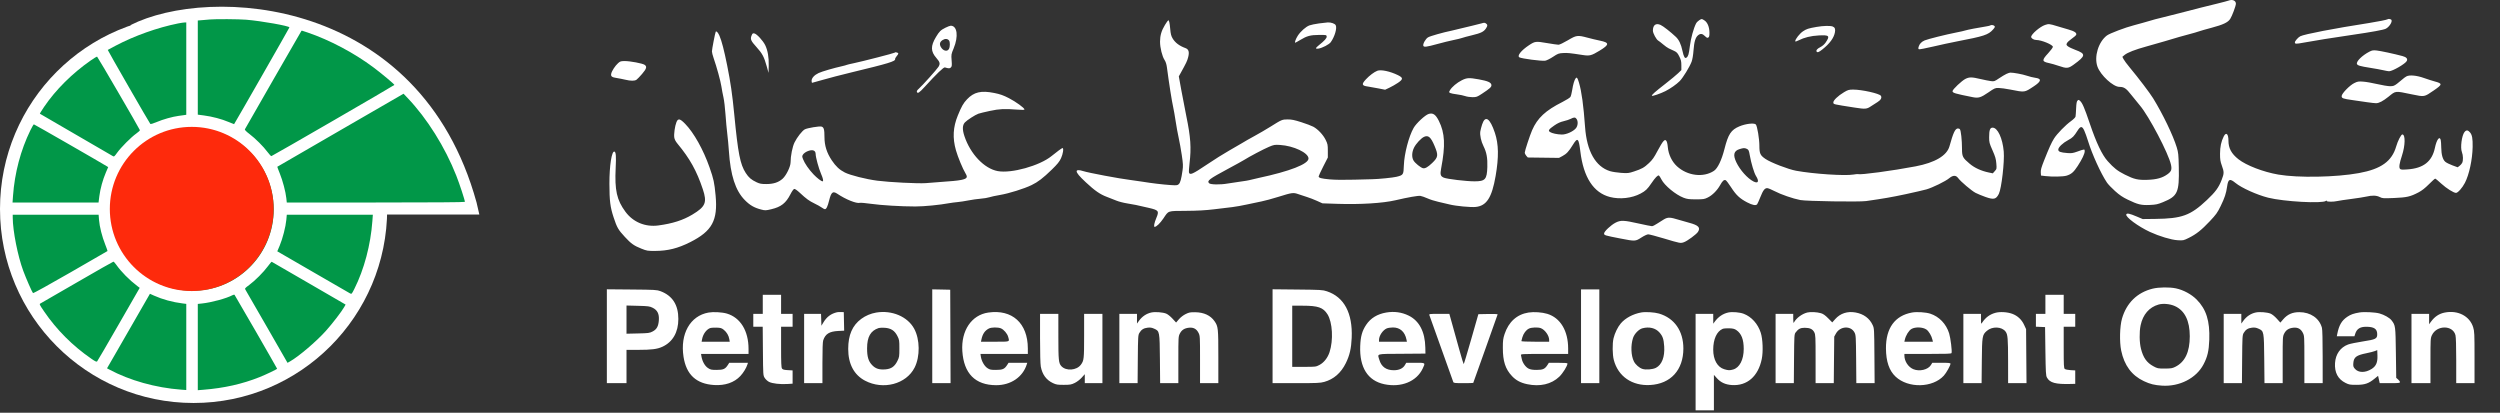
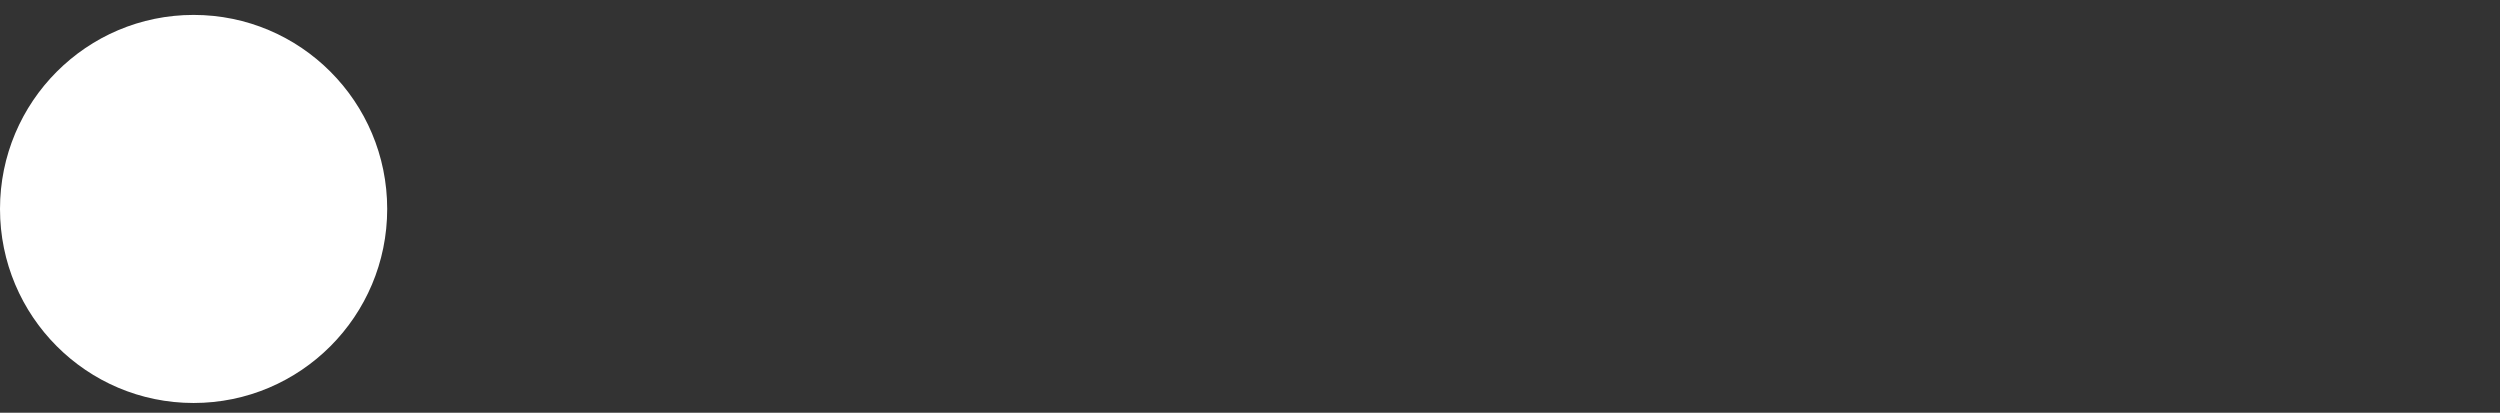
<svg xmlns="http://www.w3.org/2000/svg" width="212" height="35" viewBox="0 0 212 35" fill="none">
  <rect x="0" y="0" width="212" height="35" fill="#333333" stroke="none" />
  <ellipse cx="16.417" cy="17.719" rx="16.417" ry="16.454" fill="white" />
  <g clip-path="url(#clip0_346_545)">
-     <path d="M40.411 17.166C35.597 -0.316 17.759 -1.266 11.05 2.136L32.44 18.194H40.648L40.411 17.166Z" fill="white" />
    <path fill-rule="evenodd" clip-rule="evenodd" d="M17.808 1.651C17.697 1.662 17.419 1.686 17.19 1.704L16.773 1.738V5.731V9.723L17.286 9.789C17.99 9.88 18.816 10.098 19.375 10.34C19.632 10.451 19.846 10.536 19.85 10.529C20.024 10.262 24.546 2.355 24.544 2.323C24.536 2.2 22.179 1.781 20.883 1.672C20.249 1.619 18.282 1.606 17.808 1.651ZM15.106 1.987C13.36 2.337 11.41 3.03 9.817 3.869C9.453 4.06 9.148 4.224 9.138 4.234C9.118 4.254 12.672 10.433 12.748 10.509C12.776 10.538 13.01 10.468 13.289 10.348C13.8 10.128 14.637 9.892 15.135 9.828C15.293 9.808 15.506 9.778 15.609 9.762L15.796 9.733V5.817V1.901L15.638 1.907C15.551 1.91 15.311 1.946 15.106 1.987ZM25.551 2.636C25.537 2.66 24.461 4.528 23.159 6.787C21.858 9.046 20.779 10.928 20.763 10.97C20.746 11.016 20.901 11.172 21.154 11.362C21.662 11.746 22.343 12.426 22.694 12.901C22.837 13.094 22.98 13.245 23.014 13.238C23.12 13.215 33.444 7.24 33.444 7.202C33.444 7.138 32.355 6.226 31.663 5.71C30.025 4.487 27.961 3.394 26.09 2.758C25.535 2.569 25.583 2.58 25.551 2.636ZM7.708 5.117C6.115 6.228 4.727 7.608 3.74 9.061C3.53 9.37 3.369 9.632 3.383 9.644C3.396 9.657 4.765 10.452 6.425 11.412C8.085 12.372 9.496 13.191 9.561 13.233C9.669 13.303 9.697 13.281 9.934 12.951C10.26 12.497 11.13 11.623 11.557 11.323C11.737 11.197 11.875 11.067 11.863 11.035C11.789 10.844 8.28 4.817 8.234 4.804C8.204 4.795 7.967 4.936 7.708 5.117ZM28.875 11.037C25.934 12.736 23.522 14.133 23.515 14.141C23.507 14.149 23.602 14.403 23.725 14.706C23.974 15.316 24.222 16.258 24.281 16.812L24.319 17.172H31.871C36.557 17.172 39.423 17.152 39.423 17.118C39.423 16.974 38.977 15.614 38.694 14.896C37.739 12.471 36.221 10.05 34.568 8.312L34.221 7.947L28.875 11.037ZM2.576 11.05C1.755 12.726 1.241 14.667 1.103 16.61L1.063 17.172H4.71H8.357L8.424 16.637C8.504 16.004 8.714 15.242 8.981 14.62L9.174 14.171L9.05 14.094C8.596 13.809 2.914 10.545 2.873 10.545C2.845 10.545 2.711 10.772 2.576 11.05ZM15.479 10.899C14.437 11.033 13.042 11.59 12.26 12.185C10.764 13.325 9.79 14.958 9.526 16.767C9.421 17.492 9.484 18.74 9.662 19.424C10.503 22.662 13.367 24.801 16.658 24.648C20.333 24.477 23.212 21.446 23.212 17.748C23.212 13.613 19.559 10.378 15.479 10.899ZM1.08 18.454C1.084 19.582 1.507 21.718 1.974 22.972C2.213 23.616 2.722 24.778 2.798 24.854C2.826 24.882 4.203 24.123 5.973 23.102C7.692 22.112 9.107 21.295 9.118 21.287C9.128 21.28 9.042 21.037 8.927 20.747C8.656 20.07 8.442 19.222 8.398 18.656L8.363 18.209H4.721H1.079L1.08 18.454ZM24.28 18.647C24.228 19.226 23.962 20.257 23.714 20.841L23.514 21.312L26.534 23.06C28.195 24.021 29.614 24.841 29.687 24.881C29.816 24.951 29.828 24.938 30.051 24.494C30.88 22.842 31.43 20.771 31.578 18.743L31.617 18.209H27.968H24.32L24.28 18.647ZM6.569 23.921C4.925 24.873 3.521 25.684 3.449 25.722C3.32 25.791 3.323 25.797 3.737 26.405C4.799 27.965 6.152 29.321 7.745 30.42C8.084 30.655 8.187 30.701 8.239 30.643C8.276 30.603 9.103 29.184 10.076 27.49L11.847 24.41L11.653 24.263C10.949 23.728 10.287 23.057 9.845 22.432C9.751 22.298 9.647 22.188 9.616 22.189C9.584 22.189 8.213 22.968 6.569 23.921ZM22.72 22.574C22.356 23.073 21.625 23.805 21.128 24.17C20.769 24.434 20.746 24.463 20.816 24.573C20.857 24.639 21.677 26.059 22.637 27.73L24.382 30.768L24.587 30.652C25.318 30.24 26.813 28.97 27.618 28.076C28.171 27.461 28.975 26.419 29.188 26.039L29.306 25.828L26.191 24.021C24.478 23.027 23.06 22.208 23.041 22.199C23.021 22.191 22.877 22.359 22.72 22.574ZM11.469 27.078C10.783 28.27 9.964 29.692 9.649 30.239L9.075 31.233L9.259 31.332C10.994 32.262 13.198 32.881 15.35 33.042L15.796 33.075V29.422V25.769L15.494 25.732C14.634 25.625 13.777 25.391 13.063 25.069L12.715 24.912L11.469 27.078ZM19.705 25.037C19.197 25.307 17.93 25.651 17.132 25.735L16.773 25.773V29.431V33.089L17.247 33.051C19.007 32.911 20.544 32.565 22.003 31.983C22.573 31.755 23.499 31.311 23.499 31.266C23.499 31.232 19.934 25.045 19.888 24.999C19.866 24.978 19.784 24.995 19.705 25.037Z" fill="#019748" />
    <path fill-rule="evenodd" clip-rule="evenodd" d="M188.99 0.049C188.92 0.077 188.48 0.194 188.012 0.308C186.885 0.582 186.557 0.665 184.862 1.106C184.071 1.312 183.334 1.498 183.223 1.519C183.039 1.554 182.691 1.65 181.671 1.947C181.466 2.007 181.142 2.095 180.952 2.144C180.237 2.325 178.895 2.834 178.66 3.013C177.942 3.559 177.564 4.814 177.865 5.653C178.127 6.383 179.196 7.367 179.727 7.367C180.116 7.367 180.302 7.492 180.726 8.037C180.945 8.318 181.275 8.725 181.459 8.939C182.22 9.826 183.896 13.018 184.099 13.968C184.187 14.376 184.129 14.538 183.811 14.769C183.38 15.083 182.898 15.22 182.126 15.249C181.308 15.279 180.977 15.204 180.186 14.806C179.561 14.491 179.268 14.262 178.733 13.667C178.255 13.136 177.771 12.118 177.216 10.48C176.762 9.141 176.588 8.735 176.387 8.553C176.274 8.45 176.256 8.449 176.171 8.534C176.103 8.602 176.073 8.774 176.055 9.192C176.042 9.504 176.019 9.816 176.005 9.886C175.99 9.959 175.826 10.123 175.62 10.271C175.153 10.607 174.434 11.345 174.182 11.747C173.962 12.098 173.776 12.509 173.337 13.613C173.104 14.202 173.046 14.411 173.059 14.622L173.077 14.887L173.422 14.929C174.017 15.002 174.954 14.985 175.243 14.897C175.648 14.773 175.849 14.599 176.188 14.077C176.568 13.493 176.783 13.039 176.784 12.821C176.785 12.63 176.776 12.63 176.123 12.866C175.786 12.987 175.656 13.005 175.319 12.979C174.717 12.931 174.543 12.864 174.543 12.683C174.543 12.486 174.923 12.123 175.389 11.875C175.757 11.678 175.865 11.57 176.172 11.084C176.429 10.678 176.561 10.675 176.743 11.066C176.821 11.235 176.966 11.634 177.064 11.955C177.41 13.082 178.153 14.716 178.671 15.486C178.764 15.625 179.07 15.945 179.35 16.196C179.737 16.544 179.999 16.721 180.437 16.932C181.293 17.346 181.574 17.413 182.299 17.381C182.831 17.357 182.971 17.327 183.421 17.143C184.668 16.634 184.807 16.326 184.762 14.182C184.739 13.103 184.722 12.938 184.588 12.495C184.283 11.49 183.404 9.664 182.588 8.339C182.309 7.886 181.361 6.637 180.603 5.725C180.365 5.44 180.128 5.119 180.074 5.012L179.976 4.818L180.165 4.66C180.411 4.455 181.062 4.202 182.022 3.939C182.446 3.823 183.141 3.624 183.568 3.498C183.995 3.371 184.551 3.206 184.804 3.131C185.057 3.057 185.471 2.943 185.725 2.879C185.978 2.814 186.301 2.72 186.443 2.669C186.585 2.618 187.086 2.474 187.556 2.35C188.519 2.095 188.928 1.9 189.121 1.606C189.281 1.361 189.604 0.496 189.604 0.313C189.604 0.051 189.304 -0.078 188.99 0.049ZM144.091 1.718C143.99 1.78 143.87 1.903 143.825 1.991C143.616 2.401 143.386 3.238 143.302 3.899C143.211 4.615 143.171 4.756 143.02 4.882C142.882 4.996 142.784 4.835 142.671 4.307C142.55 3.741 142.376 3.374 142.11 3.124C141.655 2.696 141.038 2.214 140.817 2.115C140.415 1.934 140.164 2.122 140.165 2.603C140.166 2.815 140.459 3.36 140.619 3.445C140.678 3.478 140.863 3.62 141.028 3.761C141.194 3.903 141.41 4.057 141.509 4.103C141.608 4.149 141.81 4.244 141.96 4.313C142.19 4.42 142.257 4.493 142.405 4.789C142.549 5.078 142.579 5.208 142.579 5.541V5.943L142.306 6.209C142.156 6.355 141.684 6.746 141.257 7.079C140.318 7.81 140.041 8.056 140.081 8.121C140.116 8.177 140.802 7.942 141.228 7.727C141.646 7.516 142.164 7.153 142.438 6.878C142.711 6.605 143.277 5.682 143.446 5.237C143.517 5.05 143.58 4.682 143.611 4.263C143.667 3.525 143.778 3.164 144.002 2.987C144.207 2.826 144.356 2.844 144.576 3.058C144.732 3.21 144.786 3.232 144.866 3.181C144.944 3.131 144.964 3.037 144.961 2.75C144.955 2.28 144.786 1.882 144.523 1.722C144.292 1.58 144.316 1.58 144.091 1.718ZM202.474 1.632C202.43 1.676 201.649 1.833 200.901 1.95C197.938 2.41 195.402 2.9 195.061 3.076C194.879 3.171 194.606 3.482 194.606 3.594C194.606 3.734 194.698 3.737 195.332 3.619C196.201 3.456 197.833 3.195 199.463 2.958C201.155 2.712 202.117 2.536 202.317 2.435C202.644 2.268 202.933 1.765 202.762 1.657C202.676 1.602 202.517 1.588 202.474 1.632ZM98.792 2.109C98.493 2.598 98.371 3.011 98.371 3.536C98.371 4.045 98.553 4.782 98.753 5.084C98.854 5.238 98.92 5.443 98.956 5.72C99.135 7.084 99.377 8.616 99.494 9.126C99.537 9.317 99.628 9.835 99.695 10.278C99.761 10.722 99.877 11.357 99.952 11.689C100.026 12.022 100.145 12.679 100.215 13.149C100.325 13.883 100.334 14.066 100.28 14.445C100.174 15.188 100.091 15.492 99.961 15.614C99.848 15.72 99.788 15.727 99.262 15.693C98.62 15.652 97.615 15.531 96.877 15.408C96.608 15.363 96.155 15.298 95.871 15.264C94.942 15.152 92.303 14.655 91.843 14.506C91.511 14.398 91.3 14.404 91.3 14.522C91.3 14.674 91.523 14.941 92.087 15.467C92.848 16.177 93.287 16.48 93.871 16.699C94.117 16.791 94.479 16.933 94.675 17.015C94.872 17.096 95.286 17.203 95.595 17.251C96.149 17.338 96.395 17.389 97.423 17.629C98.254 17.823 98.306 17.893 98.06 18.477C97.879 18.908 97.816 19.238 97.914 19.238C98.061 19.238 98.38 18.932 98.652 18.529C99.115 17.843 98.969 17.893 100.572 17.88C101.583 17.872 102.24 17.835 102.97 17.746C103.524 17.678 104.209 17.596 104.494 17.563C104.778 17.53 105.347 17.429 105.758 17.337C106.17 17.245 106.724 17.128 106.99 17.077C107.257 17.025 107.891 16.853 108.399 16.694C109.56 16.33 109.673 16.315 110.086 16.46C110.267 16.524 110.596 16.632 110.817 16.701C111.039 16.769 111.427 16.919 111.68 17.034L112.14 17.243L113.433 17.286C115.345 17.349 117.264 17.231 118.32 16.985C119.417 16.728 120.255 16.582 120.451 16.612C120.564 16.629 120.833 16.723 121.049 16.821C121.264 16.919 121.676 17.051 121.964 17.113C122.252 17.176 122.685 17.278 122.927 17.339C123.445 17.471 124.718 17.592 125.139 17.549C126.065 17.455 126.512 16.759 126.83 14.916C127.106 13.315 127.087 12.226 126.767 11.266C126.35 10.016 125.947 9.748 125.686 10.547C125.62 10.747 125.55 11.018 125.53 11.147C125.482 11.461 125.596 11.988 125.801 12.395C126.062 12.915 126.151 13.403 126.126 14.167C126.092 15.218 125.948 15.377 125.034 15.377C124.342 15.377 122.714 15.183 122.44 15.068C122.152 14.947 122.109 14.803 122.209 14.281C122.582 12.326 122.531 11.282 122.014 10.249C121.744 9.709 121.515 9.552 121.156 9.66C120.857 9.749 120.102 10.45 119.875 10.848C119.467 11.563 119.081 13.042 119.048 14.019C119.021 14.823 119.005 14.848 118.422 14.992C118.119 15.067 116.872 15.191 116.365 15.197C116.286 15.197 115.6 15.216 114.842 15.237C113.95 15.262 113.211 15.253 112.752 15.211C112.038 15.145 111.825 15.086 111.822 14.957C111.821 14.919 111.996 14.543 112.21 14.122L112.6 13.357V12.796C112.6 12.28 112.584 12.203 112.415 11.859C112.205 11.431 111.765 10.963 111.37 10.747C111.221 10.666 110.765 10.493 110.355 10.363C109.761 10.173 109.526 10.126 109.195 10.127C108.721 10.13 108.697 10.14 107.735 10.743C107.368 10.973 106.759 11.328 106.381 11.533C106.004 11.737 105.528 12.008 105.324 12.136C105.12 12.263 104.62 12.553 104.213 12.781C103.806 13.008 102.955 13.542 102.323 13.969C101.134 14.77 100.891 14.876 100.826 14.625C100.809 14.559 100.831 14.203 100.875 13.832C101.029 12.534 100.968 11.639 100.605 9.874C100.481 9.272 100.286 8.261 100.172 7.627L99.964 6.475L100.124 6.187C100.598 5.332 100.674 5.172 100.755 4.859C100.87 4.417 100.804 4.182 100.539 4.084C99.999 3.886 99.651 3.621 99.429 3.243C99.314 3.046 99.27 2.868 99.234 2.455C99.187 1.924 99.141 1.72 99.068 1.72C99.047 1.72 98.923 1.895 98.792 2.109ZM111.852 1.986C111.536 2.028 111.168 2.105 111.035 2.155C110.731 2.27 110.28 2.671 110.051 3.031C109.879 3.301 109.763 3.622 109.837 3.622C109.858 3.622 110.045 3.519 110.253 3.393C110.828 3.045 111.123 2.966 111.852 2.962C112.469 2.959 112.485 2.962 112.503 3.091C112.523 3.229 112.323 3.452 111.833 3.841C111.535 4.078 111.524 4.167 111.801 4.122C112.14 4.067 112.714 3.767 112.851 3.574C113.188 3.1 113.396 2.378 113.267 2.135C113.196 2.002 112.873 1.889 112.6 1.901C112.505 1.905 112.168 1.943 111.852 1.986ZM125.649 1.979C125.523 2.019 125.161 2.11 124.844 2.181C124.528 2.252 124.075 2.36 123.838 2.422C123.601 2.484 123.289 2.559 123.145 2.589C122.355 2.753 121.27 3.06 121.094 3.169C120.881 3.301 120.642 3.735 120.699 3.885C120.748 4.013 120.965 3.985 121.874 3.736C122.338 3.608 122.963 3.454 123.263 3.394C123.564 3.334 123.887 3.254 123.982 3.218C124.077 3.181 124.458 3.079 124.828 2.99C125.587 2.807 125.821 2.693 126.01 2.411C126.161 2.187 126.157 2.081 125.994 1.978C125.902 1.92 125.834 1.92 125.649 1.979ZM173.414 2.118C172.986 2.263 172.243 2.904 172.243 3.129C172.243 3.252 172.473 3.391 172.677 3.391C173.116 3.391 174.083 3.791 174.083 3.972C174.083 4.034 173.902 4.28 173.68 4.519C173.134 5.11 173.144 5.223 173.758 5.35C173.944 5.388 174.312 5.494 174.578 5.586C175.257 5.822 175.393 5.811 175.849 5.48C176.885 4.727 176.902 4.565 175.98 4.225C175.725 4.131 175.447 3.999 175.362 3.931C175.225 3.822 175.215 3.792 175.274 3.662C175.311 3.581 175.494 3.411 175.682 3.283C175.869 3.155 176.04 3.006 176.061 2.951C176.124 2.787 175.922 2.649 175.402 2.501C175.135 2.425 174.709 2.299 174.456 2.222C173.776 2.014 173.735 2.01 173.414 2.118ZM168.78 2.156C168.762 2.175 168.609 2.211 168.44 2.238C167.778 2.341 166.803 2.53 166.667 2.58C166.588 2.61 166.238 2.689 165.891 2.756C165.033 2.923 163.467 3.315 163.206 3.428C162.939 3.545 162.77 3.724 162.702 3.961C162.661 4.106 162.667 4.153 162.732 4.178C162.778 4.196 163.314 4.093 163.922 3.95C164.531 3.806 165.455 3.607 165.977 3.507C168.246 3.071 168.603 2.954 169.002 2.512C169.164 2.332 169.19 2.272 169.135 2.206C169.068 2.124 168.843 2.093 168.78 2.156ZM80.168 2.353C79.767 2.554 79.654 2.664 79.373 3.132C78.907 3.909 78.915 4.357 79.407 4.92C79.712 5.27 79.743 5.403 79.582 5.667C79.454 5.877 78.207 7.267 77.92 7.519C77.776 7.646 77.727 7.729 77.754 7.799C77.815 7.96 77.96 7.864 78.423 7.355C79.417 6.263 80.019 5.684 80.128 5.717C80.461 5.816 80.537 5.816 80.635 5.718C80.722 5.631 80.731 5.55 80.697 5.115C80.658 4.627 80.663 4.6 80.869 4.103C81.293 3.079 81.177 2.181 80.621 2.181C80.56 2.181 80.356 2.258 80.168 2.353ZM154.048 2.282C153.349 2.404 153.192 2.454 152.89 2.657C152.618 2.839 152.237 3.322 152.237 3.485C152.237 3.546 152.303 3.532 152.51 3.427C153.006 3.176 153.554 3.042 154.233 3.005C155.124 2.957 155.202 3.038 154.813 3.608C154.71 3.759 154.539 3.908 154.368 3.994C154.099 4.131 153.985 4.268 154.051 4.376C154.112 4.475 154.24 4.428 154.528 4.199C155.158 3.7 155.512 3.221 155.601 2.745C155.654 2.464 155.599 2.321 155.412 2.248C155.206 2.169 154.619 2.183 154.048 2.282ZM60.695 2.688C60.646 2.767 60.372 4.186 60.372 4.361C60.371 4.446 60.435 4.696 60.512 4.918C60.78 5.687 61.107 6.88 61.176 7.338C61.214 7.592 61.292 8.007 61.35 8.261C61.408 8.514 61.485 9.162 61.522 9.701C61.559 10.24 61.627 10.979 61.673 11.344C61.719 11.708 61.78 12.363 61.809 12.799C61.946 14.871 62.364 16.161 63.16 16.967C63.595 17.409 63.963 17.62 64.552 17.77C64.89 17.856 64.936 17.854 65.412 17.741C66.24 17.544 66.647 17.224 67.031 16.468C67.158 16.219 67.291 16.032 67.35 16.021C67.412 16.009 67.593 16.133 67.812 16.337C68.371 16.859 68.617 17.039 69.067 17.255C69.296 17.364 69.572 17.518 69.679 17.597C69.787 17.676 69.909 17.74 69.951 17.74C70.073 17.74 70.183 17.515 70.311 16.996C70.487 16.288 70.625 16.177 71.008 16.434C71.724 16.916 72.625 17.278 72.918 17.201C72.986 17.183 73.393 17.218 73.821 17.279C74.721 17.407 76.42 17.51 77.62 17.509C78.372 17.509 79.68 17.381 80.521 17.225C80.679 17.196 80.985 17.157 81.2 17.137C81.415 17.118 81.829 17.054 82.12 16.996C82.41 16.937 82.876 16.872 83.153 16.85C83.431 16.829 83.763 16.774 83.891 16.729C84.02 16.684 84.431 16.595 84.804 16.532C85.558 16.405 86.833 16.007 87.475 15.697C88.021 15.434 88.452 15.104 89.193 14.383C89.671 13.917 89.836 13.714 89.975 13.418C90.143 13.06 90.217 12.554 90.102 12.554C90.048 12.554 89.634 12.856 89.169 13.236C88.164 14.056 85.762 14.726 84.605 14.509C83.461 14.294 82.289 13.064 81.784 11.546C81.597 10.986 81.609 10.614 81.821 10.383C82.001 10.187 82.697 9.738 82.97 9.642C83.089 9.6 83.53 9.493 83.952 9.404C84.767 9.231 85.172 9.212 86.256 9.296C86.697 9.33 86.874 9.326 86.874 9.28C86.874 9.155 86.144 8.626 85.552 8.322C85.074 8.077 84.816 7.986 84.316 7.885C83.199 7.66 82.588 7.802 82.001 8.424C81.692 8.752 81.543 9.012 81.225 9.788C80.816 10.783 80.766 11.699 81.064 12.746C81.23 13.328 81.641 14.317 81.882 14.715C82.08 15.041 82.008 15.149 81.52 15.256C81.382 15.286 81.075 15.327 80.838 15.347C80.094 15.409 78.988 15.496 78.501 15.53C77.849 15.577 75.399 15.453 74.399 15.323C73.434 15.197 72.097 14.86 71.639 14.627C71.189 14.397 70.878 14.108 70.539 13.602C70.11 12.962 69.915 12.343 69.915 11.625C69.915 10.971 69.861 10.785 69.657 10.733C69.472 10.687 68.47 10.854 68.251 10.967C68.033 11.08 67.597 11.632 67.379 12.073C67.199 12.434 67.042 13.223 67.041 13.767C67.04 14.125 66.677 14.874 66.367 15.154C66.023 15.466 65.588 15.608 64.983 15.607C64.567 15.607 64.429 15.582 64.166 15.459C63.71 15.246 63.493 15.061 63.239 14.668C62.766 13.933 62.587 13.026 62.268 9.73C62.101 8.01 61.952 6.98 61.665 5.552C61.404 4.257 61.203 3.481 61.012 3.035C60.898 2.767 60.748 2.603 60.695 2.688ZM63.734 3.011C63.607 3.314 63.671 3.464 64.148 3.989C64.64 4.531 64.793 4.817 65.013 5.607L65.172 6.18L65.188 5.569C65.207 4.866 65.103 4.264 64.887 3.825C64.701 3.449 64.183 2.885 63.979 2.838C63.838 2.806 63.811 2.825 63.734 3.011ZM132.948 3.419C132.599 3.626 132.249 3.793 132.163 3.793C132.078 3.794 131.636 3.73 131.181 3.652C130.238 3.489 130.167 3.498 129.661 3.833C129.003 4.269 128.632 4.732 128.838 4.86C129.017 4.971 130.744 5.196 131.037 5.147C131.157 5.126 131.456 4.977 131.7 4.815C132.11 4.544 132.177 4.519 132.548 4.498C132.929 4.477 133.095 4.493 134.223 4.666C134.805 4.756 134.956 4.716 135.654 4.291C136.49 3.782 136.494 3.615 135.675 3.447C135.409 3.392 134.937 3.28 134.625 3.196C133.772 2.969 133.687 2.98 132.948 3.419ZM79.932 3.397C79.701 3.546 79.65 3.727 79.77 3.961C79.957 4.323 80.336 4.419 80.476 4.14C80.569 3.955 80.571 3.555 80.478 3.434C80.359 3.277 80.139 3.262 79.932 3.397ZM200.921 4.384C200.311 4.699 199.789 5.216 199.87 5.426C199.918 5.553 200.135 5.616 201 5.753C201.42 5.819 201.924 5.911 202.12 5.958C202.316 6.004 202.529 6.042 202.592 6.042C202.882 6.042 203.963 5.418 204.092 5.176C204.192 4.989 204.068 4.844 203.731 4.754C203.027 4.565 201.846 4.311 201.53 4.28C201.241 4.251 201.147 4.267 200.921 4.384ZM75.878 4.463C75.83 4.512 73.109 5.214 72.418 5.356C72.103 5.42 71.823 5.488 71.795 5.505C71.767 5.522 71.598 5.569 71.419 5.609C70.685 5.773 69.695 6.062 69.415 6.195C69.054 6.365 68.823 6.622 68.823 6.853C68.823 6.946 68.844 7.022 68.87 7.022C68.895 7.022 69.305 6.907 69.781 6.768C70.257 6.628 71.354 6.343 72.22 6.134C75.367 5.375 75.949 5.197 75.906 5.008C75.898 4.97 75.956 4.86 76.036 4.765C76.205 4.564 76.214 4.511 76.09 4.463C75.975 4.419 75.922 4.419 75.878 4.463ZM52.417 5.352C52.172 5.567 51.877 6.021 51.831 6.251C51.785 6.478 51.886 6.556 52.305 6.617C52.489 6.645 52.808 6.707 53.014 6.757C53.49 6.872 53.816 6.873 53.978 6.759C54.049 6.709 54.261 6.488 54.451 6.267C54.832 5.824 54.882 5.64 54.659 5.494C54.475 5.373 53.441 5.178 52.985 5.178C52.655 5.178 52.593 5.196 52.417 5.352ZM116.795 6.002C116.525 6.108 116.133 6.403 115.833 6.724C115.442 7.144 115.474 7.268 115.991 7.337C116.149 7.359 116.544 7.428 116.868 7.493L117.457 7.609L117.826 7.436C118.03 7.34 118.355 7.154 118.549 7.022C118.999 6.715 118.999 6.598 118.549 6.375C117.887 6.048 117.103 5.881 116.795 6.002ZM170.145 6.267C170.018 6.325 169.735 6.495 169.516 6.644C169.136 6.902 169.104 6.913 168.826 6.877C168.666 6.857 168.268 6.778 167.941 6.701C167.211 6.528 167.004 6.526 166.677 6.685C166.368 6.835 165.574 7.587 165.574 7.729C165.574 7.88 165.781 7.941 167.303 8.243C167.775 8.336 167.987 8.27 168.61 7.84C169.137 7.477 169.185 7.455 169.484 7.459C169.658 7.461 170.097 7.522 170.461 7.593C171.732 7.843 171.657 7.853 172.455 7.328C173.119 6.892 173.155 6.669 172.573 6.594C172.407 6.573 172.091 6.493 171.869 6.418C171.516 6.297 170.747 6.155 170.471 6.158C170.418 6.159 170.271 6.208 170.145 6.267ZM204.063 6.479C203.968 6.531 203.812 6.646 203.718 6.733C203.623 6.821 203.42 6.986 203.268 7.101C203.027 7.282 202.948 7.31 202.673 7.31C202.499 7.31 202.016 7.23 201.6 7.132C201.184 7.035 200.644 6.94 200.4 6.923C200.001 6.893 199.927 6.905 199.644 7.044C199.25 7.237 198.572 7.935 198.572 8.148C198.572 8.335 198.675 8.373 199.492 8.488C199.856 8.54 200.412 8.62 200.728 8.667C201.044 8.714 201.388 8.752 201.492 8.752C201.742 8.75 202.082 8.573 202.539 8.205C203.185 7.686 203.06 7.699 204.534 8.003C205.618 8.226 205.558 8.237 206.393 7.664C207.128 7.16 207.135 7.086 206.47 6.908C206.253 6.849 205.845 6.719 205.563 6.618C204.934 6.393 204.322 6.336 204.063 6.479ZM133.619 6.638C133.511 6.767 133.396 7.156 133.322 7.633C133.284 7.883 133.216 8.146 133.172 8.218C133.127 8.289 132.826 8.48 132.503 8.643C131.06 9.368 130.376 10.004 129.923 11.042C129.734 11.475 129.3 12.795 129.3 12.937C129.3 13.008 129.358 13.131 129.429 13.211L129.558 13.355L130.881 13.372L132.203 13.389L132.495 13.234C132.84 13.052 133.034 12.844 133.381 12.278C133.785 11.623 133.876 11.705 134.013 12.842C134.278 15.037 135.13 16.348 136.525 16.706C137.369 16.922 138.385 16.808 139.122 16.414C139.547 16.187 139.7 16.041 140.043 15.534C140.366 15.057 140.589 14.829 140.679 14.886C140.714 14.907 140.808 15.056 140.889 15.216C141.15 15.731 142.095 16.512 142.766 16.768C143.072 16.884 143.229 16.904 143.815 16.904C144.449 16.904 144.531 16.892 144.821 16.748C145.21 16.557 145.614 16.151 145.867 15.7C146.074 15.33 146.192 15.224 146.337 15.28C146.388 15.3 146.594 15.57 146.795 15.881C147.222 16.543 147.533 16.835 148.152 17.158C148.611 17.398 148.898 17.453 149.006 17.322C149.038 17.283 149.159 17.014 149.274 16.725C149.51 16.134 149.646 15.954 149.858 15.954C149.937 15.954 150.221 16.069 150.488 16.21C151.018 16.49 152.035 16.842 152.669 16.964C153.19 17.064 157.661 17.133 158.245 17.05C159.744 16.837 160.413 16.72 161.608 16.465C162.351 16.305 163.14 16.123 163.361 16.06C163.881 15.912 164.985 15.371 165.29 15.115C165.608 14.849 165.862 14.843 166.047 15.096C166.264 15.394 167.191 16.181 167.529 16.355C167.703 16.444 168.078 16.599 168.363 16.7C169.073 16.951 169.265 16.907 169.502 16.439C169.727 15.992 169.992 13.705 169.917 12.848C169.819 11.724 169.401 10.825 168.974 10.825C168.753 10.825 168.679 11.029 168.679 11.644C168.679 12.066 168.7 12.149 168.964 12.745C169.199 13.276 169.256 13.471 169.288 13.855C169.325 14.313 169.323 14.325 169.158 14.51L168.99 14.699L168.649 14.628C168.006 14.494 167.449 14.239 167.032 13.888C166.434 13.385 166.379 13.279 166.378 12.617C166.377 11.892 166.288 11.068 166.2 10.961C166.162 10.915 166.078 10.885 166.013 10.894C165.788 10.927 165.635 11.259 165.316 12.403C165.095 13.197 164.09 13.792 162.441 14.107C160.508 14.476 157.722 14.852 157.571 14.763C157.549 14.75 157.365 14.768 157.163 14.803C156.454 14.927 153.786 14.75 152.313 14.481C151.658 14.362 150.165 13.787 149.716 13.481C149.266 13.175 149.196 13.024 149.195 12.346C149.194 11.77 149.016 10.702 148.897 10.558C148.77 10.405 148.039 10.488 147.497 10.716C146.792 11.013 146.554 11.375 146.234 12.636C145.995 13.579 145.658 14.279 145.344 14.487C144.447 15.08 143.095 14.914 142.209 14.102C141.778 13.708 141.487 13.1 141.43 12.477C141.403 12.184 141.356 11.994 141.295 11.933C141.209 11.847 141.191 11.85 141.062 11.972C140.985 12.044 140.758 12.415 140.559 12.795C140.267 13.351 140.126 13.553 139.834 13.827C139.42 14.215 139.236 14.318 138.562 14.541C138.111 14.69 138.04 14.698 137.475 14.66C137.142 14.637 136.714 14.571 136.525 14.512C135.301 14.13 134.56 12.82 134.415 10.782C134.283 8.943 134.12 7.754 133.898 7.01C133.773 6.594 133.717 6.519 133.619 6.638ZM123.959 6.807C123.551 7.011 123.117 7.375 122.96 7.646C122.861 7.818 122.861 7.824 122.976 7.886C123.04 7.92 123.293 7.972 123.538 8C123.782 8.029 124.098 8.095 124.241 8.146C124.383 8.198 124.663 8.241 124.864 8.241C125.204 8.24 125.257 8.221 125.668 7.951C126.36 7.496 126.492 7.374 126.471 7.201C126.447 6.991 126.163 6.866 125.407 6.73C124.567 6.58 124.396 6.59 123.959 6.807ZM156.382 7.814C155.86 8.122 155.442 8.527 155.466 8.7C155.487 8.849 155.418 8.833 157.296 9.126C158.173 9.262 158.297 9.253 158.645 9.02C158.804 8.913 159.058 8.75 159.21 8.658C159.495 8.484 159.601 8.287 159.498 8.122C159.377 7.931 157.892 7.598 157.158 7.598C156.787 7.598 156.712 7.619 156.382 7.814ZM133.204 10.075C133.09 10.135 132.819 10.225 132.6 10.276C132.316 10.341 132.091 10.444 131.81 10.637C131.331 10.967 131.259 11.076 131.44 11.194C131.613 11.307 132.042 11.4 132.434 11.409C132.813 11.418 133.4 11.158 133.636 10.876C133.809 10.67 133.837 10.293 133.694 10.089C133.586 9.934 133.476 9.931 133.204 10.075ZM57.361 10.364C57.231 10.687 57.135 11.37 57.178 11.656C57.202 11.82 57.29 11.989 57.45 12.182C58.504 13.454 59.08 14.49 59.601 16.053C59.975 17.176 59.831 17.523 58.717 18.194C57.919 18.674 57.034 18.957 55.83 19.118C54.715 19.267 53.683 18.836 53.033 17.952C52.301 16.957 52.118 16.132 52.209 14.242C52.258 13.246 52.231 12.897 52.106 12.855C51.874 12.778 51.675 14.046 51.678 15.579C51.682 17.045 51.746 17.558 52.034 18.431C52.322 19.303 52.423 19.479 52.987 20.089C53.519 20.665 53.755 20.833 54.393 21.087C54.856 21.272 54.918 21.282 55.572 21.279C56.636 21.273 57.491 21.058 58.532 20.533C60.388 19.597 60.881 18.691 60.683 16.579C60.578 15.466 60.522 15.202 60.168 14.191C59.646 12.698 58.837 11.254 58.101 10.501C57.657 10.047 57.499 10.018 57.361 10.364ZM208.986 11.202C208.754 11.498 208.622 12.528 208.769 12.896C208.88 13.175 208.89 13.621 208.79 13.816C208.751 13.892 208.649 14.006 208.564 14.07L208.409 14.185L207.97 14.024C207.729 13.936 207.456 13.801 207.365 13.723C207.143 13.536 207.025 13.119 207.017 12.5C207.014 12.228 206.994 11.941 206.972 11.862C206.873 11.505 206.625 11.846 206.48 12.54C206.236 13.701 205.504 14.274 204.144 14.366C203.683 14.397 203.58 14.389 203.518 14.313C203.418 14.192 203.469 13.851 203.684 13.202C203.971 12.336 203.988 11.401 203.716 11.401C203.613 11.401 203.329 11.954 203.198 12.413C202.834 13.677 201.92 14.333 200.038 14.678C198.094 15.034 194.878 15.094 193.197 14.803C191.929 14.584 190.486 14.029 189.82 13.504C189.223 13.033 188.972 12.566 188.972 11.927C188.972 11.35 188.776 11.169 188.576 11.561C188.357 11.992 188.26 12.446 188.259 13.043C188.259 13.527 188.284 13.689 188.414 14.047C188.61 14.587 188.609 14.703 188.398 15.249C188.148 15.9 187.871 16.278 187.145 16.961C185.747 18.277 185.028 18.54 182.746 18.564L181.7 18.576L181.211 18.368C180.585 18.101 180.357 18.055 180.308 18.183C180.225 18.399 181.316 19.205 182.317 19.669C183.107 20.034 184.124 20.34 184.659 20.371C185.139 20.4 185.158 20.396 185.609 20.173C186.245 19.858 186.686 19.509 187.393 18.758C187.925 18.193 188.037 18.037 188.309 17.481C188.653 16.776 188.776 16.405 188.86 15.814C188.952 15.172 189.083 15.117 189.572 15.516C190.088 15.937 191.382 16.521 192.332 16.762C193.652 17.096 196.941 17.28 197.236 17.036C197.286 16.995 197.308 16.996 197.308 17.041C197.308 17.121 197.873 17.126 198.199 17.049C198.325 17.019 198.856 16.94 199.377 16.873C199.899 16.806 200.481 16.715 200.671 16.67C201.166 16.554 201.525 16.566 201.804 16.709C202.028 16.824 202.094 16.828 203.023 16.79C204.109 16.744 204.389 16.68 205.097 16.31C205.373 16.166 205.649 15.949 205.973 15.623C206.233 15.361 206.472 15.147 206.504 15.147C206.536 15.147 206.773 15.341 207.029 15.578C207.452 15.968 208.071 16.357 208.268 16.357C208.427 16.357 208.802 15.935 209.025 15.505C209.385 14.81 209.662 13.525 209.68 12.46C209.693 11.745 209.638 11.443 209.456 11.226C209.28 11.017 209.137 11.009 208.986 11.202ZM120.769 11.6C120.511 11.713 120.076 12.18 119.908 12.524C119.718 12.913 119.704 13.347 119.872 13.62C120.007 13.84 120.469 14.214 120.667 14.264C120.843 14.308 121.081 14.174 121.443 13.828C121.962 13.33 121.985 13.169 121.65 12.373C121.338 11.63 121.125 11.444 120.769 11.6ZM107.598 12.456C107.157 12.641 105.943 13.283 105.48 13.575C105.358 13.652 104.754 13.986 104.138 14.316C102.53 15.179 102.328 15.334 102.533 15.54C102.653 15.66 103.481 15.674 104.091 15.565C104.313 15.526 104.804 15.452 105.184 15.401C105.563 15.35 105.892 15.296 105.916 15.282C105.939 15.268 106.301 15.183 106.72 15.093C109.38 14.525 110.961 13.909 110.961 13.441C110.961 12.962 109.697 12.361 108.547 12.292C108.088 12.264 108.029 12.274 107.598 12.456ZM147.512 12.645C147.026 12.795 146.942 13.131 147.235 13.752C147.545 14.41 148.184 15.127 148.693 15.387C149.1 15.596 149.199 15.38 148.907 14.921C148.749 14.673 148.5 13.842 148.382 13.171C148.31 12.753 148.281 12.692 148.123 12.62C147.941 12.537 147.85 12.541 147.512 12.645ZM68.439 12.842C68.306 12.901 68.154 13.016 68.101 13.098C68.009 13.238 68.009 13.263 68.1 13.501C68.234 13.853 68.593 14.374 68.986 14.786C69.286 15.101 69.645 15.377 69.757 15.377C69.847 15.377 69.794 15.123 69.622 14.732C69.431 14.295 69.168 13.331 69.168 13.069C69.168 12.732 68.883 12.644 68.439 12.842ZM141.113 18.595C140.955 18.685 140.688 18.853 140.518 18.969C140.349 19.085 140.155 19.18 140.087 19.18C140.019 19.18 139.503 19.076 138.939 18.95C137.704 18.672 137.434 18.662 137.008 18.878C136.612 19.078 136.026 19.628 136.026 19.799C136.026 19.95 136.076 19.966 137.405 20.224C138.671 20.471 138.677 20.471 139.187 20.143C139.431 19.987 139.678 19.872 139.77 19.872C139.858 19.872 140.442 20.025 141.068 20.213C142.509 20.644 142.503 20.643 142.805 20.536C143.087 20.436 143.849 19.875 143.985 19.667C144.224 19.301 144.032 19.101 143.246 18.892C142.99 18.824 142.587 18.709 142.349 18.636C141.623 18.413 141.445 18.407 141.113 18.595ZM182.546 24.478C181.237 24.801 180.328 25.688 179.945 27.019C179.757 27.671 179.724 28.991 179.876 29.726C180.137 30.985 180.77 31.837 181.803 32.322C182.331 32.57 182.699 32.661 183.339 32.703C184.825 32.8 186.244 32.073 186.858 30.9C187.196 30.257 187.313 29.758 187.347 28.815C187.405 27.22 187.092 26.224 186.273 25.399C185.83 24.953 185.149 24.586 184.517 24.453C183.971 24.339 183.066 24.35 182.546 24.478ZM51.461 28.512V32.492H52.295H53.128V31.08V29.669L54.12 29.668C55.252 29.668 55.729 29.607 56.166 29.407C57.047 29.005 57.524 28.175 57.524 27.047C57.524 25.853 57.024 25.074 56.013 24.693C55.706 24.578 55.564 24.569 53.574 24.551L51.461 24.532V28.512ZM79.055 28.514V32.492H79.832H80.608L80.594 28.53L80.579 24.569L79.817 24.552L79.055 24.537V28.514ZM107.914 28.512V32.492H109.913C111.684 32.492 111.956 32.48 112.297 32.385C113.101 32.162 113.717 31.625 114.127 30.792C114.451 30.132 114.586 29.551 114.624 28.647C114.713 26.555 113.984 25.188 112.522 24.702C112.161 24.582 112.02 24.573 110.027 24.553L107.914 24.531V28.512ZM134.071 28.516V32.492H134.847H135.623V28.516V24.54H134.847H134.071V28.516ZM64.683 25.808V26.614H64.281H63.879V27.162V27.709H64.278H64.678L64.695 29.769C64.712 31.817 64.713 31.831 64.847 32.047C64.922 32.167 65.086 32.318 65.213 32.383C65.49 32.525 66.163 32.602 66.773 32.563L67.213 32.535V31.972V31.41L66.804 31.387C66.486 31.369 66.378 31.34 66.316 31.254C66.252 31.166 66.236 30.803 66.236 29.427V27.709H66.724H67.213V27.162V26.614H66.724H66.236V25.808V25.001H65.46H64.683V25.808ZM173.45 25.808V26.614H173.048H172.645V27.159V27.704L173.033 27.721L173.422 27.738L173.45 29.784C173.476 31.582 173.491 31.852 173.579 32.012C173.824 32.462 174.307 32.594 175.592 32.56L175.98 32.55V31.98V31.41L175.584 31.388C175.367 31.375 175.147 31.331 175.096 31.288C175.013 31.219 175.002 31.004 175.002 29.46V27.709H175.491H175.98V27.162V26.614H175.491H175.002V25.808V25.001H174.226H173.45V25.808ZM183.047 25.825C182.254 26.05 181.717 26.671 181.524 27.586C181.404 28.154 181.418 29.042 181.556 29.582C181.748 30.335 182.045 30.753 182.602 31.056C182.949 31.245 182.99 31.253 183.568 31.253C184.093 31.252 184.209 31.234 184.459 31.11C185.29 30.699 185.693 29.852 185.693 28.516C185.694 27.198 185.264 26.331 184.423 25.953C184.017 25.77 183.431 25.716 183.047 25.825ZM53.128 27.103V28.299L54.095 28.276C54.989 28.256 55.083 28.244 55.34 28.111C55.693 27.929 55.837 27.666 55.871 27.143C55.906 26.613 55.747 26.298 55.346 26.099C55.088 25.971 54.977 25.956 54.096 25.933L53.128 25.908V27.103ZM109.581 28.516V31.109H110.581C111.564 31.109 111.585 31.107 111.889 30.948C112.266 30.75 112.583 30.35 112.743 29.87C113.081 28.855 112.999 27.329 112.57 26.651C112.204 26.072 111.772 25.923 110.46 25.923H109.581V28.516ZM60.084 26.504C58.527 26.78 57.662 28.309 57.963 30.255C58.198 31.774 59.045 32.555 60.557 32.65C61.486 32.708 62.256 32.444 62.779 31.89C63.042 31.611 63.291 31.202 63.386 30.893L63.426 30.763L62.632 30.766L61.838 30.768L61.723 30.948C61.501 31.295 61.337 31.368 60.78 31.368C60.325 31.368 60.254 31.353 60.032 31.206C59.772 31.033 59.557 30.65 59.484 30.23L59.447 30.014H61.462H63.476V29.587C63.476 28.054 62.788 26.933 61.639 26.591C61.24 26.473 60.495 26.431 60.084 26.504ZM70.978 26.479C70.464 26.601 70.105 26.871 69.817 27.354L69.656 27.623L69.64 27.119L69.623 26.614H68.907H68.19V29.553V32.492H68.966H69.742V30.772C69.742 29.625 69.764 28.986 69.809 28.856C69.991 28.316 70.332 28.104 71.081 28.066L71.585 28.041L71.569 27.256L71.553 26.47L71.323 26.461C71.197 26.456 71.042 26.464 70.978 26.479ZM74.304 26.505C73.849 26.581 73.4 26.77 73.035 27.04C72.282 27.596 71.93 28.406 71.928 29.584C71.926 30.858 72.418 31.788 73.354 32.281C74.895 33.093 76.851 32.575 77.56 31.169C78.032 30.232 78.015 28.782 77.522 27.874C76.965 26.848 75.635 26.282 74.304 26.505ZM83.803 26.505C82.385 26.712 81.494 28.036 81.605 29.77C81.728 31.676 82.701 32.659 84.471 32.664C85.718 32.667 86.738 31.973 87.071 30.893L87.112 30.763L86.317 30.766L85.523 30.768L85.408 30.948C85.186 31.295 85.022 31.368 84.465 31.368C84.015 31.368 83.938 31.352 83.728 31.213C83.472 31.043 83.229 30.611 83.175 30.23L83.144 30.014H85.153H87.161L87.16 29.539C87.156 27.406 85.831 26.209 83.803 26.505ZM97.641 26.498C97.22 26.588 96.854 26.833 96.585 27.205L96.417 27.438V27.026V26.614H95.669H94.922V29.553V32.492H95.695H96.469L96.486 30.461C96.502 28.55 96.51 28.418 96.618 28.234C96.782 27.954 96.98 27.827 97.314 27.788C97.539 27.761 97.667 27.78 97.875 27.873C98.335 28.077 98.339 28.1 98.361 30.461L98.379 32.492H99.151H99.924V30.516C99.924 28.581 99.926 28.535 100.053 28.285C100.206 27.982 100.441 27.832 100.823 27.79C101.205 27.749 101.464 27.888 101.634 28.226C101.76 28.478 101.763 28.523 101.763 30.488V32.492H102.539H103.315V30.254C103.315 27.82 103.301 27.684 102.992 27.238C102.654 26.749 102.093 26.488 101.361 26.477C100.933 26.471 100.831 26.491 100.541 26.633C100.341 26.732 100.115 26.907 99.971 27.073L99.733 27.351L99.425 27.017C99.251 26.828 99.018 26.644 98.888 26.592C98.604 26.478 97.963 26.43 97.641 26.498ZM117.559 26.501C116.801 26.629 116.228 26.978 115.853 27.542C115.508 28.059 115.377 28.526 115.346 29.352C115.278 31.159 115.987 32.284 117.384 32.58C118.819 32.885 120.126 32.353 120.645 31.253C120.884 30.748 120.903 30.763 120.021 30.763H119.251L119.134 30.962C118.967 31.245 118.637 31.398 118.192 31.396C117.549 31.394 117.143 31.102 116.97 30.52C116.806 29.966 116.616 30.018 118.88 30.001L120.878 29.985L120.867 29.465C120.841 28.133 120.353 27.201 119.45 26.761C118.867 26.475 118.229 26.388 117.559 26.501ZM129.62 26.502C128.639 26.655 127.93 27.293 127.588 28.329C127.462 28.712 127.441 28.878 127.441 29.496C127.44 30.639 127.654 31.295 128.221 31.896C128.56 32.255 128.943 32.459 129.502 32.578C130.592 32.809 131.557 32.585 132.227 31.945C132.53 31.655 132.921 31.026 132.921 30.828C132.921 30.783 132.68 30.764 132.131 30.766L131.341 30.768L131.226 30.948C131.008 31.29 130.837 31.368 130.316 31.368C129.967 31.368 129.788 31.34 129.622 31.257C129.366 31.13 129.101 30.751 129.044 30.43C129.023 30.312 128.993 30.171 128.977 30.115C128.949 30.02 129.07 30.014 130.963 30.014H132.979V29.551C132.979 28.054 132.321 26.958 131.219 26.616C130.772 26.478 130.086 26.429 129.62 26.502ZM139.174 26.497C138.476 26.625 137.833 26.969 137.443 27.426C137.185 27.728 136.931 28.249 136.827 28.689C136.721 29.137 136.733 30.079 136.851 30.526C137.217 31.921 138.401 32.736 139.934 32.649C141.679 32.55 142.75 31.373 142.75 29.553C142.75 28.064 141.99 26.975 140.684 26.59C140.299 26.477 139.541 26.43 139.174 26.497ZM146.566 26.498C146.11 26.595 145.712 26.863 145.411 27.277L145.285 27.45L145.283 27.032L145.281 26.614H144.534H143.787V30.706V34.797H144.563H145.339V33.293V31.788L145.596 32.075C145.918 32.434 146.317 32.615 146.863 32.652C148.152 32.737 149.094 31.918 149.397 30.447C149.525 29.825 149.485 28.755 149.313 28.219C149.069 27.462 148.53 26.861 147.867 26.609C147.53 26.48 146.901 26.427 146.566 26.498ZM153.257 26.501C152.812 26.613 152.333 26.968 152.132 27.335C152.081 27.427 152.068 27.368 152.067 27.032L152.065 26.614H151.317H150.57V29.553V32.492H151.344H152.117L152.134 30.422C152.15 28.435 152.156 28.345 152.27 28.192C152.493 27.893 152.679 27.796 153.032 27.796C153.475 27.796 153.712 27.906 153.85 28.176C153.955 28.382 153.962 28.528 153.962 30.444V32.492H154.733H155.504L155.523 30.518L155.543 28.545L155.687 28.285C156.042 27.645 156.952 27.595 157.264 28.199C157.376 28.417 157.383 28.538 157.4 30.461L157.417 32.492H158.192H158.968L158.951 30.173C158.935 27.892 158.932 27.848 158.802 27.565C158.54 26.993 158.038 26.623 157.352 26.499C156.668 26.375 156.062 26.57 155.63 27.055L155.376 27.34L155.028 26.989C154.779 26.737 154.607 26.616 154.422 26.561C154.083 26.461 153.528 26.432 153.257 26.501ZM162.145 26.501C160.686 26.764 159.916 27.823 159.929 29.553C159.937 30.656 160.202 31.43 160.748 31.941C161.816 32.943 163.889 32.898 164.84 31.852C165.052 31.619 165.402 30.989 165.402 30.841C165.402 30.78 165.237 30.763 164.631 30.763H163.859L163.737 30.961C163.496 31.353 162.767 31.523 162.253 31.308C161.818 31.126 161.493 30.63 161.493 30.148V30.014H163.478C165.068 30.014 165.469 29.999 165.492 29.938C165.547 29.796 165.408 28.661 165.288 28.274C165.04 27.469 164.441 26.843 163.684 26.599C163.308 26.477 162.547 26.428 162.145 26.501ZM169.201 26.529C168.725 26.663 168.376 26.923 168.084 27.362C167.992 27.5 167.989 27.492 167.989 27.059V26.614H167.242H166.494V29.553V32.492H167.267H168.039L168.058 30.605C168.078 28.499 168.095 28.399 168.483 28.058C168.939 27.657 169.756 27.689 170.074 28.121C170.257 28.368 170.283 28.68 170.286 30.634L170.288 32.492H171.068H171.848L171.83 30.201L171.812 27.911L171.644 27.547C171.442 27.108 171.094 26.781 170.651 26.615C170.224 26.455 169.597 26.418 169.201 26.529ZM191.289 26.498C190.868 26.588 190.502 26.833 190.233 27.205L190.064 27.438V27.026V26.614H189.317H188.57V29.553V32.492H189.343H190.116L190.133 30.461C190.149 28.55 190.157 28.418 190.265 28.234C190.43 27.954 190.627 27.827 190.961 27.788C191.186 27.761 191.314 27.78 191.523 27.873C191.98 28.076 191.985 28.099 192.008 30.461L192.028 32.492H192.799H193.571V30.516C193.571 28.581 193.574 28.535 193.7 28.285C193.853 27.982 194.088 27.832 194.471 27.79C194.852 27.749 195.112 27.888 195.281 28.226C195.408 28.478 195.411 28.523 195.411 30.488V32.492H196.187H196.963L196.962 30.259C196.962 28.836 196.94 27.943 196.9 27.796C196.681 26.987 195.933 26.471 194.979 26.471C194.397 26.471 193.976 26.658 193.616 27.077L193.375 27.357L193.072 27.021C192.894 26.824 192.673 26.647 192.537 26.593C192.251 26.478 191.612 26.43 191.289 26.498ZM200.096 26.495C199.598 26.577 199.339 26.668 199.054 26.86C198.575 27.183 198.349 27.571 198.198 28.329L198.161 28.516H198.908H199.656L199.725 28.3C199.858 27.885 200.135 27.709 200.655 27.71C201.312 27.71 201.581 27.887 201.587 28.323C201.592 28.726 201.479 28.784 200.354 28.957C199.837 29.037 199.281 29.152 199.118 29.213C198.461 29.459 198.059 30.03 198.01 30.787C197.959 31.589 198.26 32.157 198.904 32.474C199.203 32.621 199.29 32.636 199.837 32.634C200.538 32.632 200.864 32.52 201.366 32.11L201.661 31.87L201.731 32.181L201.8 32.492H202.658C203.395 32.492 203.516 32.48 203.516 32.403C203.516 32.354 203.445 32.252 203.358 32.178L203.2 32.041L203.171 29.919C203.139 27.624 203.137 27.602 202.803 27.163C202.641 26.951 202.18 26.689 201.772 26.578C201.404 26.478 200.48 26.432 200.096 26.495ZM207.317 26.504C206.842 26.597 206.464 26.846 206.153 27.271L205.988 27.496V27.055V26.614H205.241H204.494V29.553V32.492H205.298H206.103V30.59C206.103 28.768 206.108 28.677 206.226 28.426C206.635 27.553 208.004 27.554 208.224 28.426C208.265 28.589 208.288 29.373 208.288 30.587V32.492H209.064H209.84V30.308C209.84 28.289 209.831 28.097 209.725 27.753C209.433 26.804 208.431 26.284 207.317 26.504ZM88.196 28.678C88.196 29.921 88.221 30.877 88.259 31.082C88.383 31.755 88.725 32.223 89.288 32.487C89.566 32.618 89.677 32.636 90.208 32.635C90.749 32.633 90.846 32.617 91.139 32.473C91.333 32.379 91.574 32.194 91.729 32.022L91.99 31.731V32.111V32.492H92.737H93.485V29.553V26.614H92.709H91.933V28.479C91.933 30.448 91.918 30.578 91.658 30.928C91.295 31.419 90.393 31.482 89.998 31.044C89.775 30.798 89.749 30.534 89.749 28.53L89.748 26.614H88.972H88.196V28.678ZM121.208 26.715C121.232 26.804 123.138 32.137 123.237 32.391C123.271 32.481 123.368 32.492 124.103 32.492C124.558 32.492 124.931 32.482 124.931 32.47C124.931 32.459 125.396 31.155 125.965 29.575C126.534 27.994 127 26.681 127 26.656C127 26.631 126.632 26.618 126.183 26.627L125.365 26.643L124.76 28.76C124.427 29.925 124.14 30.878 124.122 30.878C124.105 30.878 123.941 30.341 123.758 29.683C123.575 29.025 123.308 28.066 123.165 27.551L122.904 26.614H122.042C121.25 26.614 121.183 26.622 121.208 26.715ZM60.2 27.829C59.885 27.961 59.616 28.34 59.537 28.764L59.497 28.977H60.689H61.882L61.848 28.77C61.798 28.463 61.628 28.17 61.384 27.973C61.194 27.819 61.118 27.796 60.756 27.783C60.529 27.775 60.279 27.795 60.2 27.829ZM74.513 27.817C73.827 28.044 73.531 28.559 73.529 29.534C73.527 30.25 73.642 30.634 73.955 30.96C74.248 31.265 74.557 31.365 75.081 31.323C75.577 31.284 75.862 31.086 76.095 30.619C76.259 30.29 76.267 30.239 76.267 29.549C76.267 28.857 76.26 28.81 76.094 28.485C75.864 28.035 75.552 27.833 75.029 27.796C74.825 27.782 74.593 27.791 74.513 27.817ZM83.856 27.858C83.513 28.037 83.323 28.317 83.225 28.79L83.185 28.977H84.368C85.69 28.977 85.615 29.005 85.491 28.558C85.416 28.287 85.124 27.948 84.879 27.845C84.627 27.739 84.069 27.746 83.856 27.858ZM117.595 27.849C117.261 27.995 116.944 28.466 116.941 28.819L116.94 28.977H118.123H119.306L119.268 28.79C119.134 28.134 118.719 27.765 118.121 27.769C117.93 27.77 117.693 27.806 117.595 27.849ZM129.655 27.864C129.409 27.985 129.196 28.268 129.094 28.609C129.049 28.758 129.012 28.902 129.012 28.928C129.012 28.955 129.543 28.977 130.191 28.977H131.369L131.368 28.819C131.365 28.456 131.011 27.961 130.661 27.828C130.42 27.737 129.873 27.756 129.655 27.864ZM139.279 27.838C138.97 27.92 138.595 28.308 138.478 28.665C138.274 29.293 138.308 30.162 138.556 30.65C138.693 30.919 139.004 31.193 139.275 31.282C139.567 31.379 140.147 31.332 140.425 31.19C140.925 30.933 141.182 30.266 141.124 29.38C141.083 28.754 141.001 28.51 140.725 28.196C140.392 27.817 139.858 27.685 139.279 27.838ZM162.096 27.894C161.865 28.027 161.609 28.442 161.526 28.819L161.491 28.977H162.7H163.91L163.874 28.819C163.799 28.481 163.562 28.082 163.354 27.94C163.045 27.731 162.42 27.709 162.096 27.894ZM146.086 27.886C145.583 28.097 145.281 28.76 145.281 29.653C145.281 30.506 145.637 31.138 146.215 31.31C146.563 31.413 146.674 31.417 146.967 31.335C147.515 31.183 147.868 30.499 147.868 29.589C147.868 28.785 147.674 28.287 147.246 27.993C147.088 27.884 146.958 27.852 146.637 27.84C146.413 27.832 146.165 27.853 146.086 27.886ZM201.399 29.767C201.294 29.81 200.968 29.894 200.674 29.953C199.818 30.126 199.604 30.285 199.563 30.781C199.541 31.047 199.557 31.109 199.691 31.269C199.988 31.622 200.576 31.629 201.117 31.285C201.494 31.045 201.629 30.731 201.607 30.145L201.591 29.689L201.399 29.767Z" fill="white" />
    <ellipse cx="16.259" cy="17.72" rx="6.946" ry="6.961" fill="#FE2A0C" />
  </g>
  <defs>
    <clipPath id="clip0_346_545">
-       <rect width="211.842" height="34.806" fill="white" transform="translate(0.158)" />
-     </clipPath>
+       </clipPath>
  </defs>
</svg>